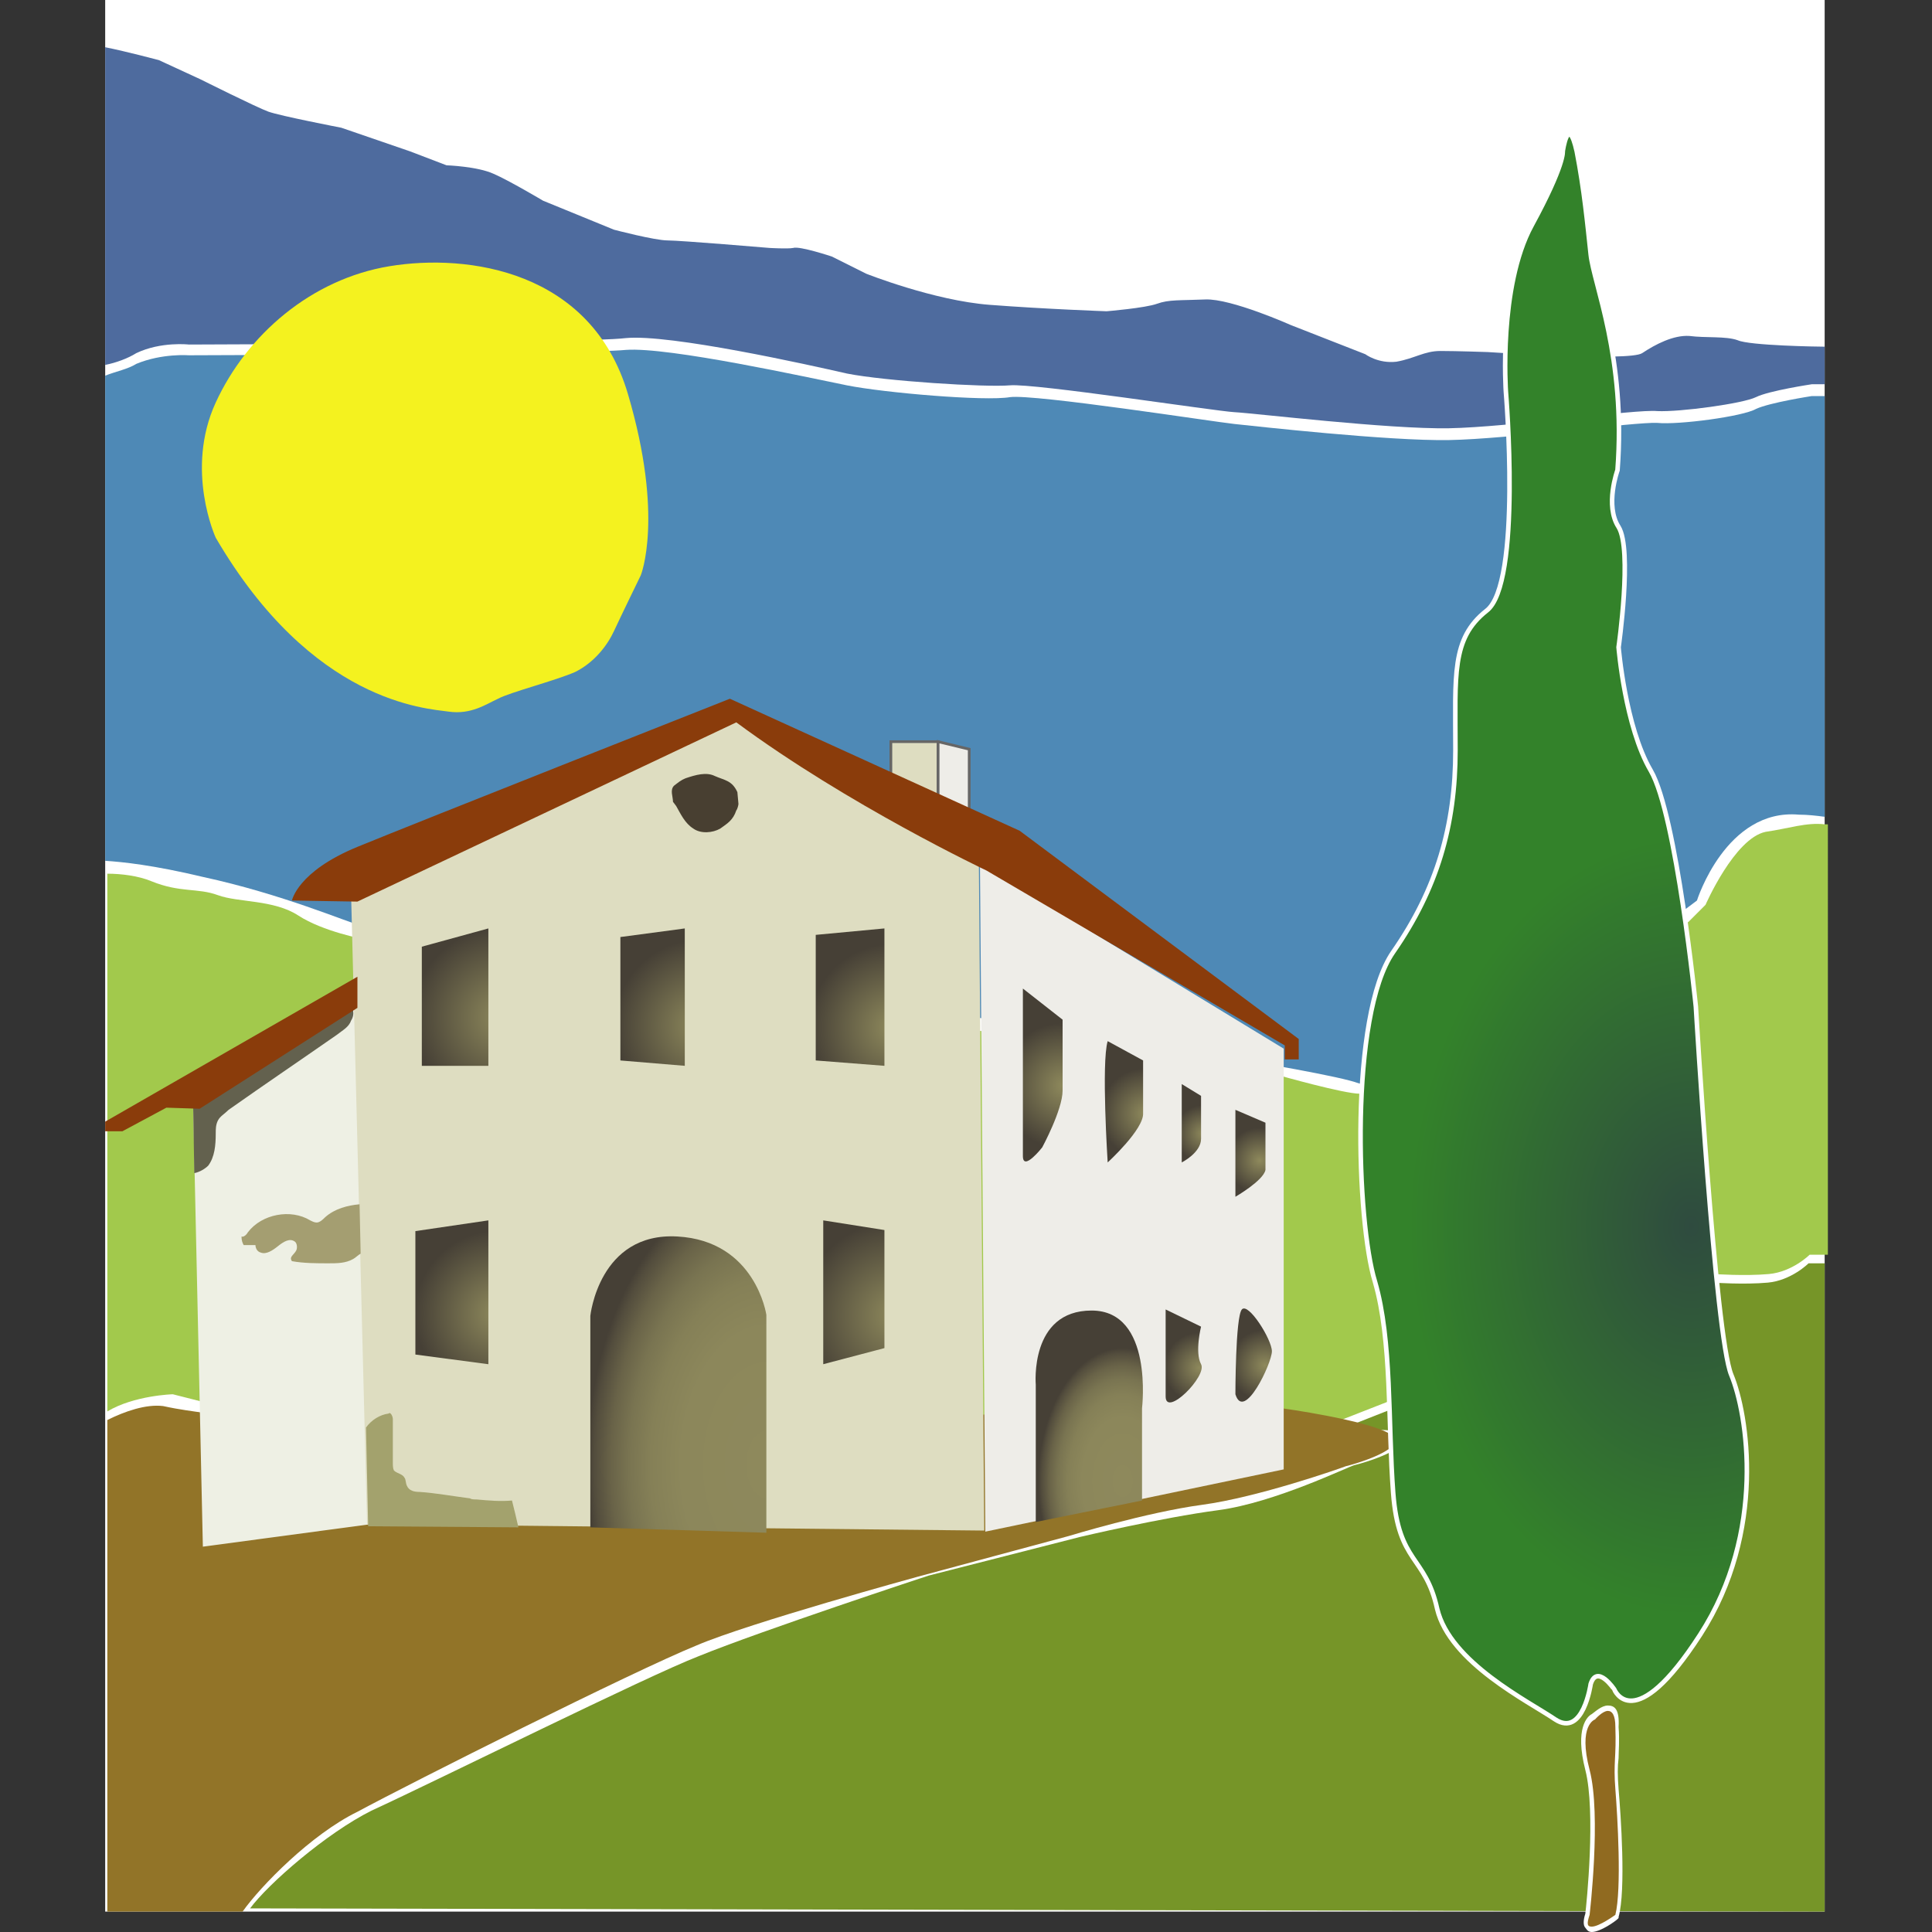
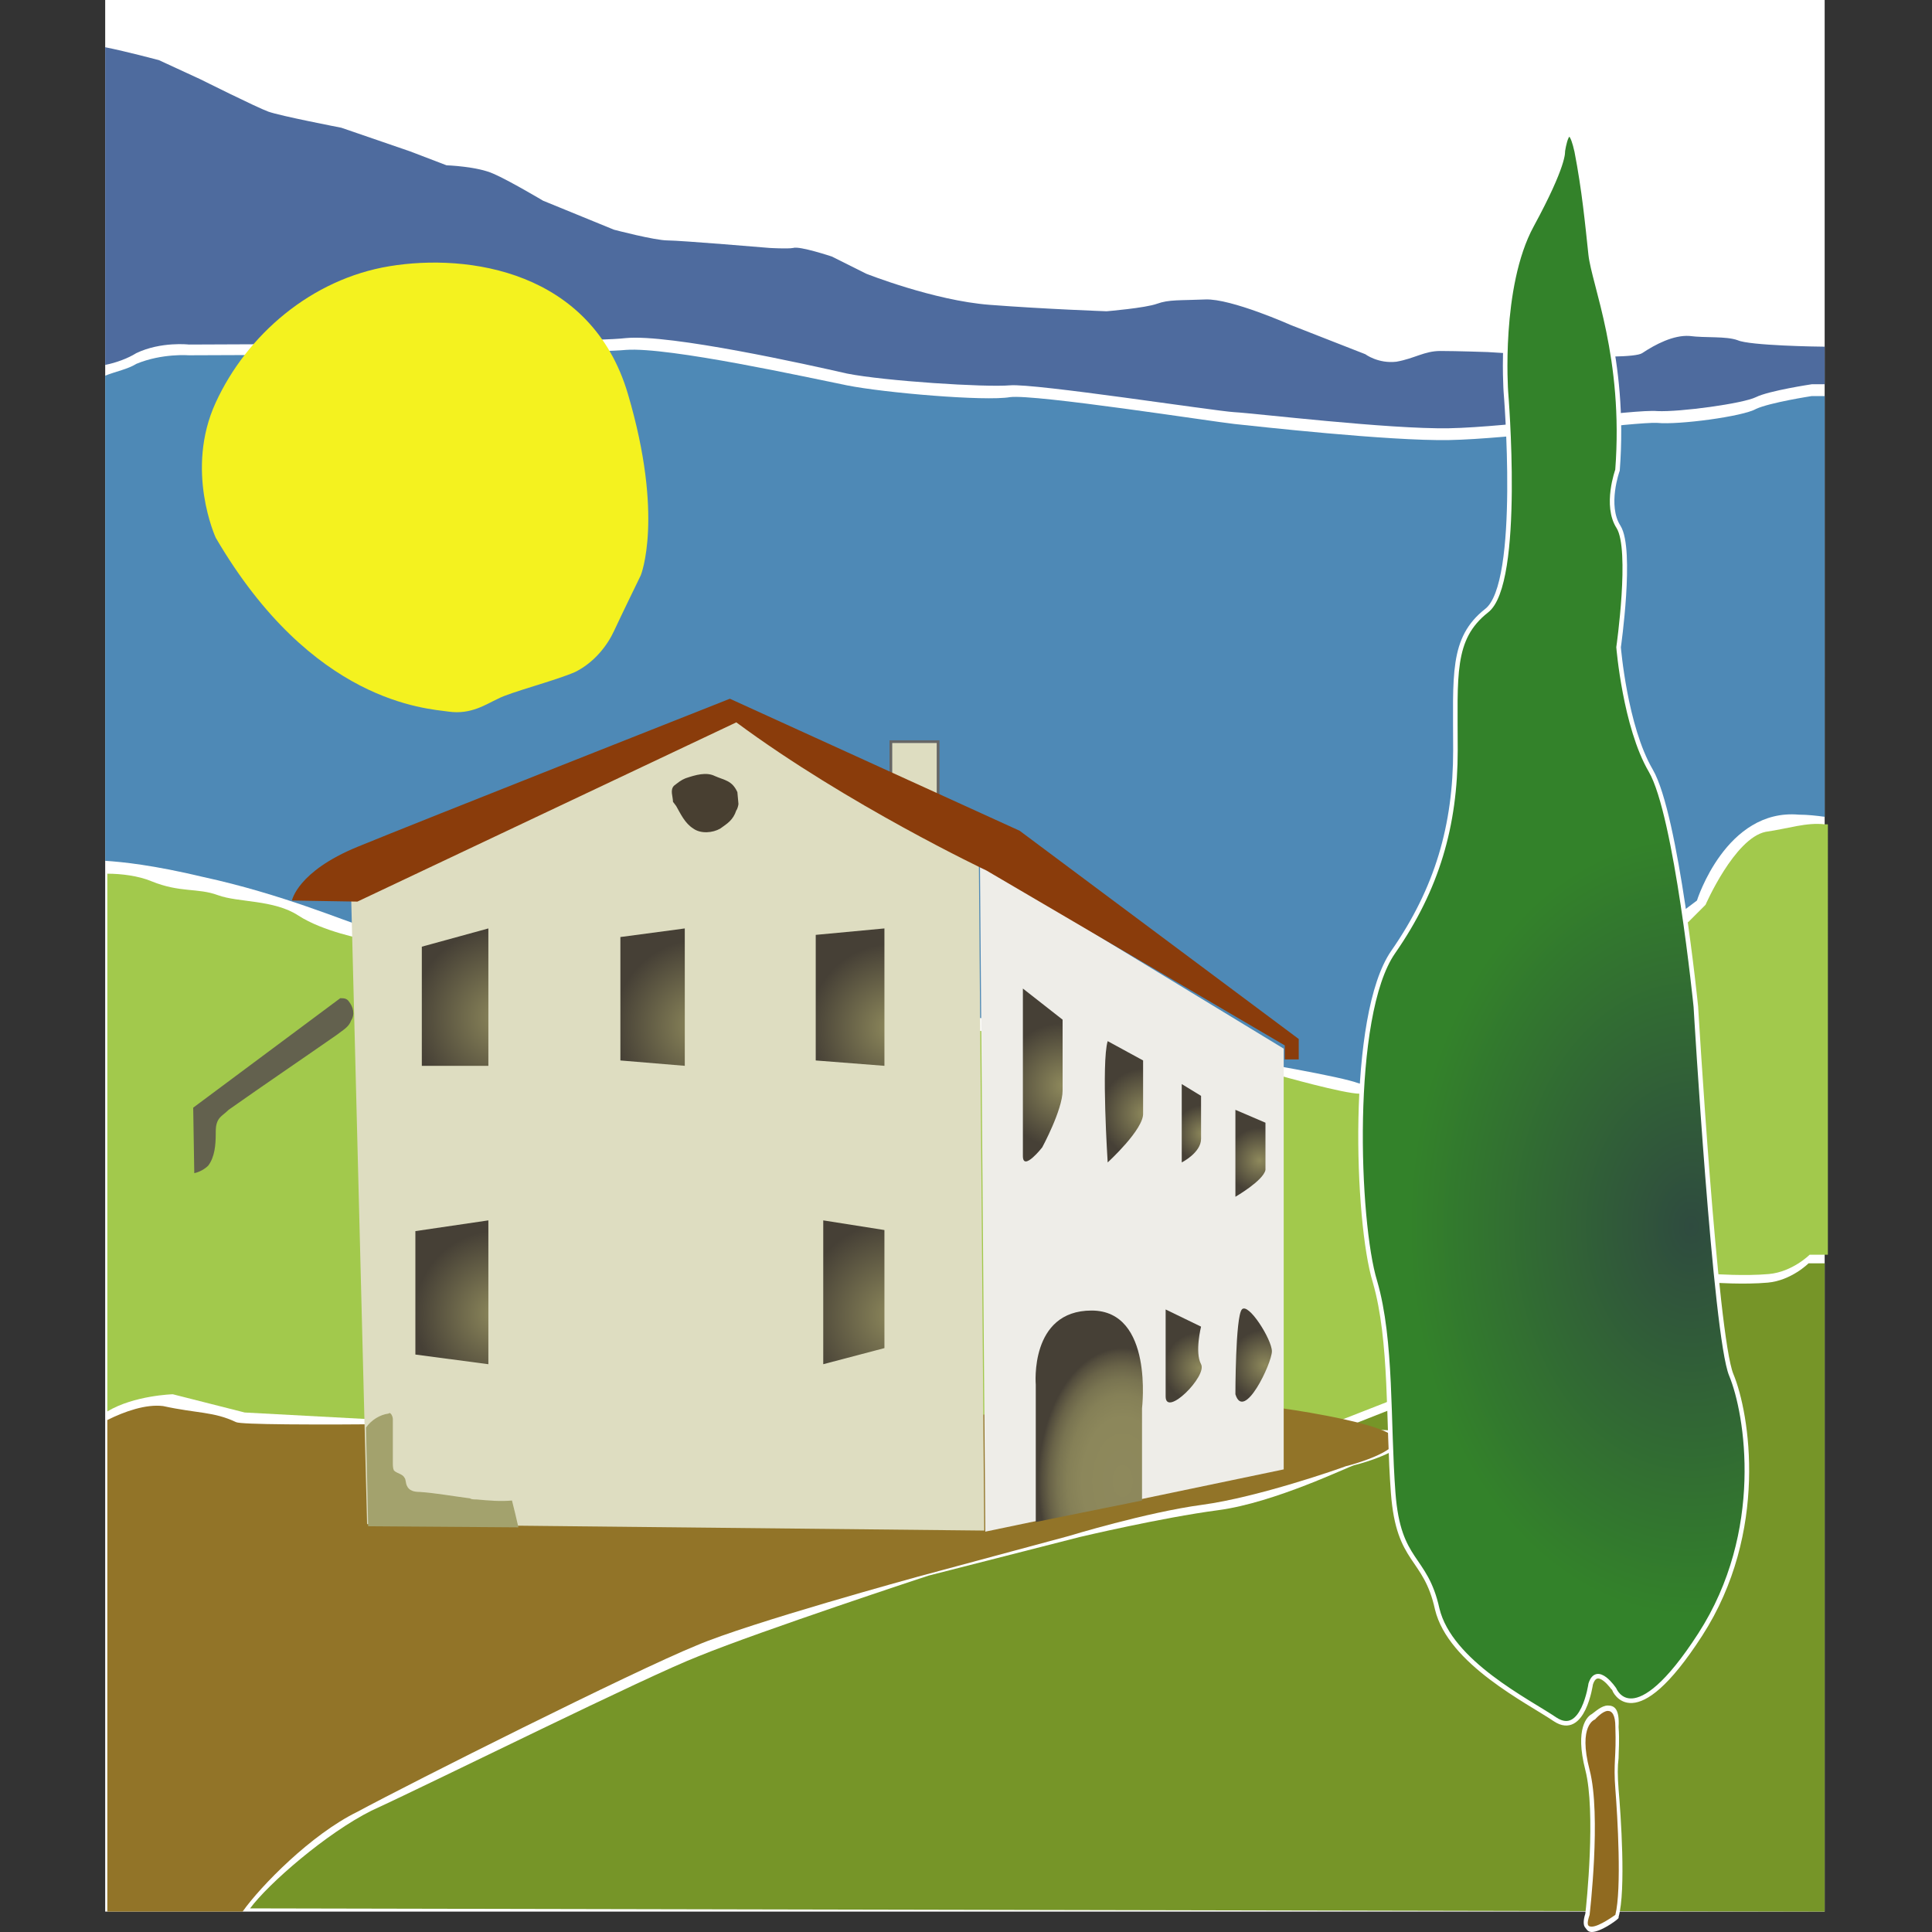
<svg xmlns="http://www.w3.org/2000/svg" version="1.1" id="Livello_1" x="0px" y="0px" viewBox="0 0 180 180" style="enable-background:new 0 0 180 180;" xml:space="preserve">
  <rect x="0" y="0" width="180" height="180" fill="#333333" stroke="none" />
  <style type="text/css">
	.st0{fill:#FFFFFF;}
	.st1{fill:#4E6B9E;}
	.st2{fill:#4E89B6;}
	.st3{fill:#A2C94C;}
	.st4{fill:#769528;}
	.st5{fill:#906A20;}
	.st6{fill:#927428;}
	.st7{fill:#EEF0E4;}
	.st8{fill:#DEDDC1;}
	.st9{fill:#EEEDE8;}
	.st10{fill:#DEDDC1;stroke:#666666;stroke-width:0.255;stroke-miterlimit:10;}
	.st11{fill:#EEEDE8;stroke:#666666;stroke-width:0.255;stroke-miterlimit:10;}
	.st12{fill:#F4F21F;}
	.st13{fill:url(#SVGID_1_);stroke:#FFFFFF;stroke-width:0.425;stroke-miterlimit:10;}
	.st14{fill:#8A3C0B;}
	.st15{fill:url(#SVGID_00000070820607918626784560000001655207470004455331_);}
	.st16{fill:url(#SVGID_00000019678435420469989170000010685130778267966362_);}
	.st17{fill:url(#SVGID_00000183941945683931389970000003694468989585469370_);}
	.st18{fill:url(#SVGID_00000054241458708919846160000014932819304595047853_);}
	.st19{fill:url(#SVGID_00000170973622526236089200000012987788426732114617_);}
	.st20{fill:url(#SVGID_00000001664749214386940050000011980404262449644710_);}
	.st21{fill:url(#SVGID_00000158013883732734881810000009871275695265010606_);}
	.st22{fill:url(#SVGID_00000090987366899986441880000009706467730093206656_);}
	.st23{fill:url(#SVGID_00000049219868874537354970000018105172273982986168_);}
	.st24{fill:url(#SVGID_00000101817408618773528120000006111714755838038697_);}
	.st25{fill:url(#SVGID_00000003071400375357554900000003651599907932216221_);}
	.st26{fill:url(#SVGID_00000000181578542417002590000018116158979182484659_);}
	.st27{fill:url(#SVGID_00000102540247209984526540000012428948434522079658_);}
	.st28{fill:#483F31;}
	.st29{fill:#A3A26D;}
	.st30{fill:#63614E;}
	.st31{fill:#A49E71;}
</style>
  <g>
    <rect x="9.8" class="st0" width="160.2" height="178.1" />
    <g id="uuid-fb556bbe-86b6-4e57-b290-c59e034d4e44">
      <g>
        <path class="st1" d="M170,32.3c-0.6,0-7-0.1-8.1-0.6c-1.1-0.4-3-0.2-4.5-0.4c-1.5-0.1-3.2,0.8-4.4,1.6     c-1.2,0.8-14.4-0.1-14.4-0.1s-2.9-0.1-4.4-0.1c-1.5,0-2.4,0.7-4.1,1c-1.7,0.2-2.9-0.7-2.9-0.7l-6.9-2.7c0,0-5.6-2.5-8-2.4     s-3.4,0-4.5,0.4c-1.1,0.4-4.7,0.7-4.7,0.7s-5.7-0.2-10.9-0.6s-11.5-2.9-11.5-2.9l-3.2-1.6c0,0-3-1-3.6-0.8c-0.5,0.1-2.2,0-2.2,0     s-8.3-0.7-9.5-0.7s-5-1-5-1l-6.6-2.7c0,0-3.2-1.9-4.6-2.5c-1.5-0.7-4.4-0.8-4.4-0.8l-3.4-1.3l-6.4-2.2c0,0-5.7-1.1-6.8-1.5     c-1.1-0.4-6.3-3-6.3-3l-3.9-1.8c0,0-3-0.8-5-1.2V34c1-0.2,2.1-0.6,2.9-1.1c2.3-1.1,4.9-0.8,4.9-0.8s36.5-0.1,40.7-0.6     c4.1-0.4,17.1,2.5,20.6,3.3c3.5,0.7,12.9,1.3,15.2,1.1s19.1,2.4,20.9,2.5c1.9,0.1,14.4,1.6,20,1.5c5.6-0.1,17.4-1.8,19.4-1.6     c2.1,0.1,8-0.7,9.2-1.3s5.2-1.2,5.2-1.2h1.2L170,32.3L170,32.3L170,32.3z" />
        <path class="st2" d="M170,36.9h-1.2c0,0-3.9,0.6-5.2,1.2c-1.2,0.7-7.2,1.5-9.2,1.3c-2.1-0.1-13.8,1.5-19.4,1.6     c-5.6,0.1-18.1-1.3-20-1.5S96.4,36.7,94.1,37c-2.3,0.4-11.7-0.4-15.2-1.1c-3.5-0.7-16.6-3.6-20.6-3.3c-4,0.4-40.7,0.5-40.7,0.5     s-2.5-0.2-4.9,0.8c-0.8,0.5-1.9,0.7-2.9,1.1v45.2c1.6,0.1,4.5,0.4,9.1,1.5c7.4,1.6,13.4,4.2,14.9,4.6     c1.6,0.4,86.3,12.3,92.7,14.6s31.6-17,31.6-17s2.7-8.6,9.5-8c0.8,0,1.7,0.1,2.4,0.2V36.9L170,36.9z" />
        <path class="st3" d="M170,76.8c-1.7-0.2-3.4,0.4-5.5,0.7c-2.9,0.6-5.6,6.8-5.6,6.8l-1.6,1.6c0,0-29.1,16-30.6,16     s-7.5-1.7-7.5-1.7L33.9,87.5c0,0-3.8-0.7-6.1-2.2c-2.3-1.5-5.6-1.2-7.5-1.9c-1.9-0.7-3.5-0.2-6.2-1.3c-1.2-0.5-2.8-0.7-4.1-0.7     v50.1c2.5-1.5,6.1-1.6,6.1-1.6l6.7,1.7l91.4,4.9l45.5-17.8c0,0,2.9,0.2,5.1,0c2.2-0.2,3.8-1.8,3.8-1.8h1.7V76.8H170z" />
        <path class="st4" d="M170,178.1v-60.4h-1.5c0,0-1.6,1.6-3.8,1.8c-2.2,0.2-5.1,0-5.1,0l-34.3,13.5c1.7,0.4,4.2,0,5,0.5     c2.1,1.3-3.6,2.9-4.1,3c-0.5,0.1-7.4,3.5-12.7,4.2c-5.3,0.7-12.9,2.5-12.9,2.5l-14.1,3.6c0,0-15.5,5.1-21.4,7.5     c-4.9,1.9-24.2,11.5-30.5,14.4c-4.2,2.1-9.6,6.8-11.3,9.1L170,178.1L170,178.1z" />
        <g>
          <path class="st5" d="M148.4,179.6c-0.2,0-0.4-0.1-0.5-0.2c-0.1-0.2-0.1-0.6,0-1.2c0,0,1-9.3,0-13.4c-1.1-4.2,0.5-5,0.6-5      c0,0,0.6-0.7,1.2-0.7c0.6,0,1,0.6,1,1.7c0.1,1.3,0,2.2,0,2.9c-0.1,0.8-0.1,1.6,0,2.9c0.2,2.3,0.7,9.3,0,11.8v0.1h-0.1      C150.5,178.7,149.2,179.6,148.4,179.6L148.4,179.6L148.4,179.6z" />
          <path class="st0" d="M149.8,159.4c0.4,0,0.7,0.4,0.7,1.5c0.1,2.8-0.2,3.3,0,5.8c0.2,2.5,0.6,9.3,0,11.7c0,0-1.5,1.1-2.2,1.1      c-0.4,0-0.5-0.2-0.2-1.1c0,0,1.1-9.3,0-13.5s0.5-4.7,0.5-4.7S149.3,159.4,149.8,159.4 M149.8,158.9L149.8,158.9      c-0.6,0-1.2,0.6-1.5,0.8c-0.4,0.2-1.6,1.3-0.6,5.2s0.1,12.6,0,13.4c-0.2,0.6-0.2,1.1,0,1.3c0.1,0.1,0.2,0.4,0.6,0.4      c0.8,0,2.2-1,2.4-1.2l0.1-0.1v-0.1c0.7-2.5,0.2-9.6,0-11.9c-0.1-1.3-0.1-2.1,0-2.9c0-0.7,0.1-1.6,0-2.9      C150.9,159.2,150.4,158.9,149.8,158.9L149.8,158.9z" />
        </g>
        <path class="st6" d="M22.6,178.1c1.7-2.4,6.4-7.2,10.7-9.3c5-2.7,25.7-13.1,31.6-15.5c4.9-2.1,20.6-6.4,20.6-6.4l14.1-3.8     c0,0,7.2-2.2,12.4-2.9c5.2-0.7,12.9-3.4,13.4-3.6c0.5-0.1,6.2-1.7,4.1-3c-2.1-1.3-10.1-2.4-10.1-2.4S24,133.4,22,132.5     c-2.1-1-3.6-0.8-6.8-1.5c-1.6-0.2-3.6,0.5-5.2,1.3v45.8L22.6,178.1C22.6,178.1,22.6,178.1,22.6,178.1z" />
-         <polygon class="st7" points="18.9,144.1 18,103.2 34.1,91.4 35.3,141.9    " />
        <path class="st8" d="M34.2,142l57.5,0.6l-0.5-62.1c0,0-22.9-15.2-23.2-14.7c-0.2,0.5-35.3,17.1-35.3,17.1L34.2,142     C34.2,142,34.2,142,34.2,142z" />
        <polygon class="st9" points="119.6,136.9 91.8,142.7 91.3,80.5 119.6,97.7    " />
        <polygon class="st10" points="83,72.8 83,69.1 87.4,69.1 87.4,75    " />
-         <polygon class="st11" points="87.4,69.1 90.3,69.8 90.3,76.2 87.4,75    " />
        <path class="st12" d="M20.1,50.1c0,0-2.9-6.3,0-12.6S29,26,36.3,24.8c7.3-1.2,18.8,0.4,22.2,11.9c3.4,11.5,1.2,16.9,1.2,16.9     s-1.9,3.9-2.5,5.2c-0.6,1.3-1.8,2.9-3.6,3.8c-1.8,0.8-6.1,1.9-7.2,2.5c-1.1,0.5-2.5,1.5-4.6,1.2S29.1,65.5,20.1,50.1     C20.1,50.1,20.1,50.1,20.1,50.1z" />
        <radialGradient id="SVGID_1_" cx="157.57" cy="-1355.483" r="26.29" gradientTransform="matrix(1 0 0 -1.38 0 -1756.32)" gradientUnits="userSpaceOnUse">
          <stop offset="0" style="stop-color:#2F4B3F" />
          <stop offset="1" style="stop-color:#33822A" />
        </radialGradient>
        <path class="st13" d="M148.2,156.9c0,0-0.7,5-3.3,3.3c-2.5-1.7-9.8-5.3-11-10.3c-1.1-5-3.6-4.2-4.1-10.8     c-0.5-6.6-0.1-14.2-1.7-19.7c-1.7-5.5-2.4-24.8,1.7-30.7c4.1-5.9,5.8-11.8,5.8-18.8s-0.4-10.4,2.9-13c3.3-2.5,1.8-20.4,1.8-20.4     s-0.7-9.8,2.4-15.5s2.9-6.9,2.9-6.9s0.5-3.6,1.3,0c0.7,3.6,1,6.8,1.3,9.6s3.3,9.6,2.5,20.1c0,0-1.2,3.3,0.1,5.3     c1.3,2.1,0,11.2,0,11.2s0.6,7.4,3,11.5c2.4,4.1,4.2,22,4.2,22s1.8,30.7,3.3,34.3c1.5,3.6,3.3,14.6-2.9,24.2c-6.2,9.6-8,5.1-8,5.1     S148.8,155,148.2,156.9L148.2,156.9z" />
        <path class="st14" d="M27.2,83.9c0,0,0.5-2.7,6.1-5S68,65.1,68,65.1L95,77.4l26,19.4v1.9h-1.3v-1.3L91.9,81.1     c0,0-12.9-6.1-23.3-13.8L33.3,84L27.2,83.9C27.2,83.9,27.2,83.9,27.2,83.9z" />
        <radialGradient id="SVGID_00000181050613095764040390000016713537779808389295_" cx="71.551" cy="-1238.118" r="16.835" gradientTransform="matrix(1 0 0 -1.58 0 -1819.79)" gradientUnits="userSpaceOnUse">
          <stop offset="0" style="stop-color:#8E895C" />
          <stop offset="0.48" style="stop-color:#8C875B" />
          <stop offset="0.65" style="stop-color:#858057" />
          <stop offset="0.77" style="stop-color:#797451" />
          <stop offset="0.87" style="stop-color:#696348" />
          <stop offset="0.96" style="stop-color:#534D3D" />
          <stop offset="1" style="stop-color:#464036" />
        </radialGradient>
-         <path style="fill:url(#SVGID_00000181050613095764040390000016713537779808389295_);" d="M55,142.3v-19.7c0,0,0.8-7.8,8.1-7.4     c7.3,0.4,8.3,7.3,8.3,7.3v20.3L55,142.3C55,142.3,55,142.3,55,142.3z" />
        <radialGradient id="SVGID_00000067941244298590200760000016523619858135220922_" cx="104.589" cy="-1236.299" r="7.841" gradientTransform="matrix(1 0 0 -1.58 0 -1815.38)" gradientUnits="userSpaceOnUse">
          <stop offset="0" style="stop-color:#8E895C" />
          <stop offset="0.48" style="stop-color:#8C875B" />
          <stop offset="0.65" style="stop-color:#858057" />
          <stop offset="0.77" style="stop-color:#797451" />
          <stop offset="0.87" style="stop-color:#696348" />
          <stop offset="0.96" style="stop-color:#534D3D" />
          <stop offset="1" style="stop-color:#464036" />
        </radialGradient>
        <path style="fill:url(#SVGID_00000067941244298590200760000016523619858135220922_);" d="M96.5,141.8V129c0,0-0.6-6.9,5.2-6.9     c5.8,0,4.7,9.1,4.7,9.1v8.6L96.5,141.8C96.5,141.8,96.5,141.8,96.5,141.8z" />
        <radialGradient id="SVGID_00000160909452920960537220000001904477858492606869_" cx="46.863" cy="-1749.516" r="8.424" gradientTransform="matrix(1 0 0 -1 0 -1654.71)" gradientUnits="userSpaceOnUse">
          <stop offset="0" style="stop-color:#8E895C" />
          <stop offset="1" style="stop-color:#464036" />
        </radialGradient>
        <polygon style="fill:url(#SVGID_00000160909452920960537220000001904477858492606869_);" points="39.3,99.3 39.3,88.2 45.5,86.5      45.5,99.3    " />
        <radialGradient id="SVGID_00000106108010455021171780000014186432488153983649_" cx="65.264" cy="-1750.269" r="8.011" gradientTransform="matrix(1 0 0 -1 0 -1654.71)" gradientUnits="userSpaceOnUse">
          <stop offset="0" style="stop-color:#8E895C" />
          <stop offset="1" style="stop-color:#464036" />
        </radialGradient>
        <polygon style="fill:url(#SVGID_00000106108010455021171780000014186432488153983649_);" points="57.8,98.8 57.8,87.3 63.8,86.5      63.8,99.3    " />
        <radialGradient id="SVGID_00000036214486864741675400000000249101927249239482_" cx="83.167" cy="-1750.439" r="7.78" gradientTransform="matrix(1 0 0 -1 0 -1654.71)" gradientUnits="userSpaceOnUse">
          <stop offset="0" style="stop-color:#8E895C" />
          <stop offset="1" style="stop-color:#464036" />
        </radialGradient>
        <polygon style="fill:url(#SVGID_00000036214486864741675400000000249101927249239482_);" points="76,98.8 76,87.1 82.4,86.5      82.4,99.3    " />
        <radialGradient id="SVGID_00000064354430082288621650000018104409625279303861_" cx="46.378" cy="-1777.105" r="7.732" gradientTransform="matrix(1 0 0 -1 0 -1654.71)" gradientUnits="userSpaceOnUse">
          <stop offset="0" style="stop-color:#8E895C" />
          <stop offset="1" style="stop-color:#464036" />
        </radialGradient>
        <polygon style="fill:url(#SVGID_00000064354430082288621650000018104409625279303861_);" points="38.7,126.2 38.7,114.7      45.5,113.7 45.5,127.1    " />
        <radialGradient id="SVGID_00000183951465367243648260000012880167223268131461_" cx="83.482" cy="-1777.275" r="8.788" gradientTransform="matrix(1 0 0 -1 0 -1654.71)" gradientUnits="userSpaceOnUse">
          <stop offset="0" style="stop-color:#8E895C" />
          <stop offset="1" style="stop-color:#464036" />
        </radialGradient>
        <polygon style="fill:url(#SVGID_00000183951465367243648260000012880167223268131461_);" points="76.7,127.1 76.7,113.7      82.4,114.6 82.4,125.6    " />
        <radialGradient id="SVGID_00000039119841809818495740000013330126593965263488_" cx="99.079" cy="-1755.877" r="5.85" gradientTransform="matrix(1 0 0 -1 0 -1654.71)" gradientUnits="userSpaceOnUse">
          <stop offset="0" style="stop-color:#8E895C" />
          <stop offset="1" style="stop-color:#464036" />
        </radialGradient>
        <path style="fill:url(#SVGID_00000039119841809818495740000013330126593965263488_);" d="M95.3,107.7V92.1L99,95v6.6     c0,1.8-1.9,5.3-1.9,5.3S95.3,109.2,95.3,107.7L95.3,107.7z" />
        <radialGradient id="SVGID_00000001623290071091502310000013719559557673123742_" cx="106.665" cy="-1758.462" r="4.188" gradientTransform="matrix(1 0 0 -1 0 -1654.71)" gradientUnits="userSpaceOnUse">
          <stop offset="0" style="stop-color:#8E895C" />
          <stop offset="1" style="stop-color:#464036" />
        </radialGradient>
        <path style="fill:url(#SVGID_00000001623290071091502310000013719559557673123742_);" d="M103.2,108.3c0,0-0.6-9.3,0-11.3     l3.3,1.8v4.9C106.6,105.2,103.2,108.3,103.2,108.3z" />
        <radialGradient id="SVGID_00000115514729620670359150000007778339990159723144_" cx="112.078" cy="-1760.331" r="2.634" gradientTransform="matrix(1 0 0 -1 0 -1654.71)" gradientUnits="userSpaceOnUse">
          <stop offset="0" style="stop-color:#8E895C" />
          <stop offset="1" style="stop-color:#464036" />
        </radialGradient>
        <path style="fill:url(#SVGID_00000115514729620670359150000007778339990159723144_);" d="M110.1,108.3V101l1.8,1.1v4     C111.9,107.4,110.1,108.3,110.1,108.3C110.1,108.3,110.1,108.3,110.1,108.3z" />
        <radialGradient id="SVGID_00000128479969220497652440000001863534084433812368_" cx="117.358" cy="-1762.831" r="3.046" gradientTransform="matrix(1 0 0 -1 0 -1654.71)" gradientUnits="userSpaceOnUse">
          <stop offset="0" style="stop-color:#8E895C" />
          <stop offset="1" style="stop-color:#464036" />
        </radialGradient>
        <path style="fill:url(#SVGID_00000128479969220497652440000001863534084433812368_);" d="M115.1,111.5v-8.1l2.8,1.2v4.4     C117.7,110,115.1,111.5,115.1,111.5L115.1,111.5z" />
        <radialGradient id="SVGID_00000104686402256914275690000007731335271786053514_" cx="111.751" cy="-1782.154" r="3.289" gradientTransform="matrix(1 0 0 -1 0 -1654.71)" gradientUnits="userSpaceOnUse">
          <stop offset="0" style="stop-color:#8E895C" />
          <stop offset="1" style="stop-color:#464036" />
        </radialGradient>
        <path style="fill:url(#SVGID_00000104686402256914275690000007731335271786053514_);" d="M108.6,130.1V122l3.3,1.6     c0,0-0.6,2.4,0,3.5C112.5,128.2,108.6,132.1,108.6,130.1C108.6,130.1,108.6,130.1,108.6,130.1z" />
        <radialGradient id="SVGID_00000155108640409153141020000003596774046967276710_" cx="117.844" cy="-1781.924" r="3.326" gradientTransform="matrix(1 0 0 -1 0 -1654.71)" gradientUnits="userSpaceOnUse">
          <stop offset="0" style="stop-color:#8E895C" />
          <stop offset="1" style="stop-color:#464036" />
        </radialGradient>
        <path style="fill:url(#SVGID_00000155108640409153141020000003596774046967276710_);" d="M115.1,129.9c0,0,0-7.2,0.6-7.9     c0.6-0.7,2.8,2.8,2.8,3.9C118.5,127,115.9,132.5,115.1,129.9L115.1,129.9z" />
        <path class="st28" d="M63,75.1c0.4,0.7,0.8,1.6,1.6,2.1c0.7,0.5,1.8,0.4,2.5,0c0.7-0.5,1.2-0.8,1.5-1.7c0.1-0.1,0.2-0.5,0.2-0.6     s-0.1-1-0.1-1.1c-0.5-1.1-1.2-1.1-2.1-1.5c-0.8-0.4-1.8-0.1-2.7,0.2c-0.5,0.2-0.7,0.4-1.1,0.7c-0.4,0.4-0.1,1-0.1,1.5L63,75.1     C63,75.1,63,75.1,63,75.1z" />
        <path class="st29" d="M47.7,139.8c-1.1,0.1-2.2,0-3.3-0.1c-0.2,0-0.5,0-0.6-0.1c-1.6-0.2-3.2-0.5-4.7-0.6c-0.5,0-1-0.1-1.2-0.6     c-0.1-0.2-0.1-0.6-0.2-0.7c-0.2-0.4-0.7-0.4-1-0.7c-0.1-0.2-0.1-0.5-0.1-0.7v-4.1c0-0.2-0.2-0.7-0.4-0.5     c-0.8,0.1-1.6,0.6-2.1,1.3l0.2,9.2l14,0.1C48.1,141.4,47.9,140.6,47.7,139.8L47.7,139.8z" />
        <path class="st30" d="M20.1,105.6c0-0.4,0-0.8,0.2-1.2c0.2-0.4,0.6-0.6,1-1c3.4-2.4,6.8-4.7,10.1-7c0.5-0.4,1.1-0.7,1.3-1.3     c0.4-0.6,0.2-1.3-0.2-1.8C32.3,93,32,93,31.7,93L18,103.2l0.1,6.1c0.5-0.1,1-0.4,1.3-0.7C20,107.8,20.1,106.7,20.1,105.6     C20.1,105.6,20.1,105.6,20.1,105.6z" />
-         <polygon class="st14" points="9.8,104.5 33.3,91 33.3,93.9 18.6,103.3 15.5,103.2 11.4,105.4 9.8,105.4    " />
-         <path class="st31" d="M33.5,112.2c-1.1,0.1-2.3,0.4-3.2,1.2c-0.2,0.2-0.5,0.5-0.8,0.5c-0.2,0-0.4-0.1-0.6-0.2     c-1.8-1.1-4.5-0.6-5.8,1.1c-0.1,0.2-0.4,0.5-0.6,0.4c0,0.4,0.1,0.6,0.2,0.8h1.1c0,0.2,0.1,0.6,0.5,0.7c0.5,0.2,1.1-0.2,1.6-0.6     c0.5-0.4,1.1-0.8,1.6-0.4c0.2,0.2,0.2,0.6,0.1,0.8c-0.2,0.4-0.7,0.6-0.4,1c1.1,0.2,2.3,0.2,3.4,0.2c0.8,0,1.6,0,2.3-0.4     c0.2-0.1,0.5-0.4,0.7-0.5L33.5,112.2C33.5,112.2,33.5,112.2,33.5,112.2z" />
      </g>
    </g>
  </g>
</svg>